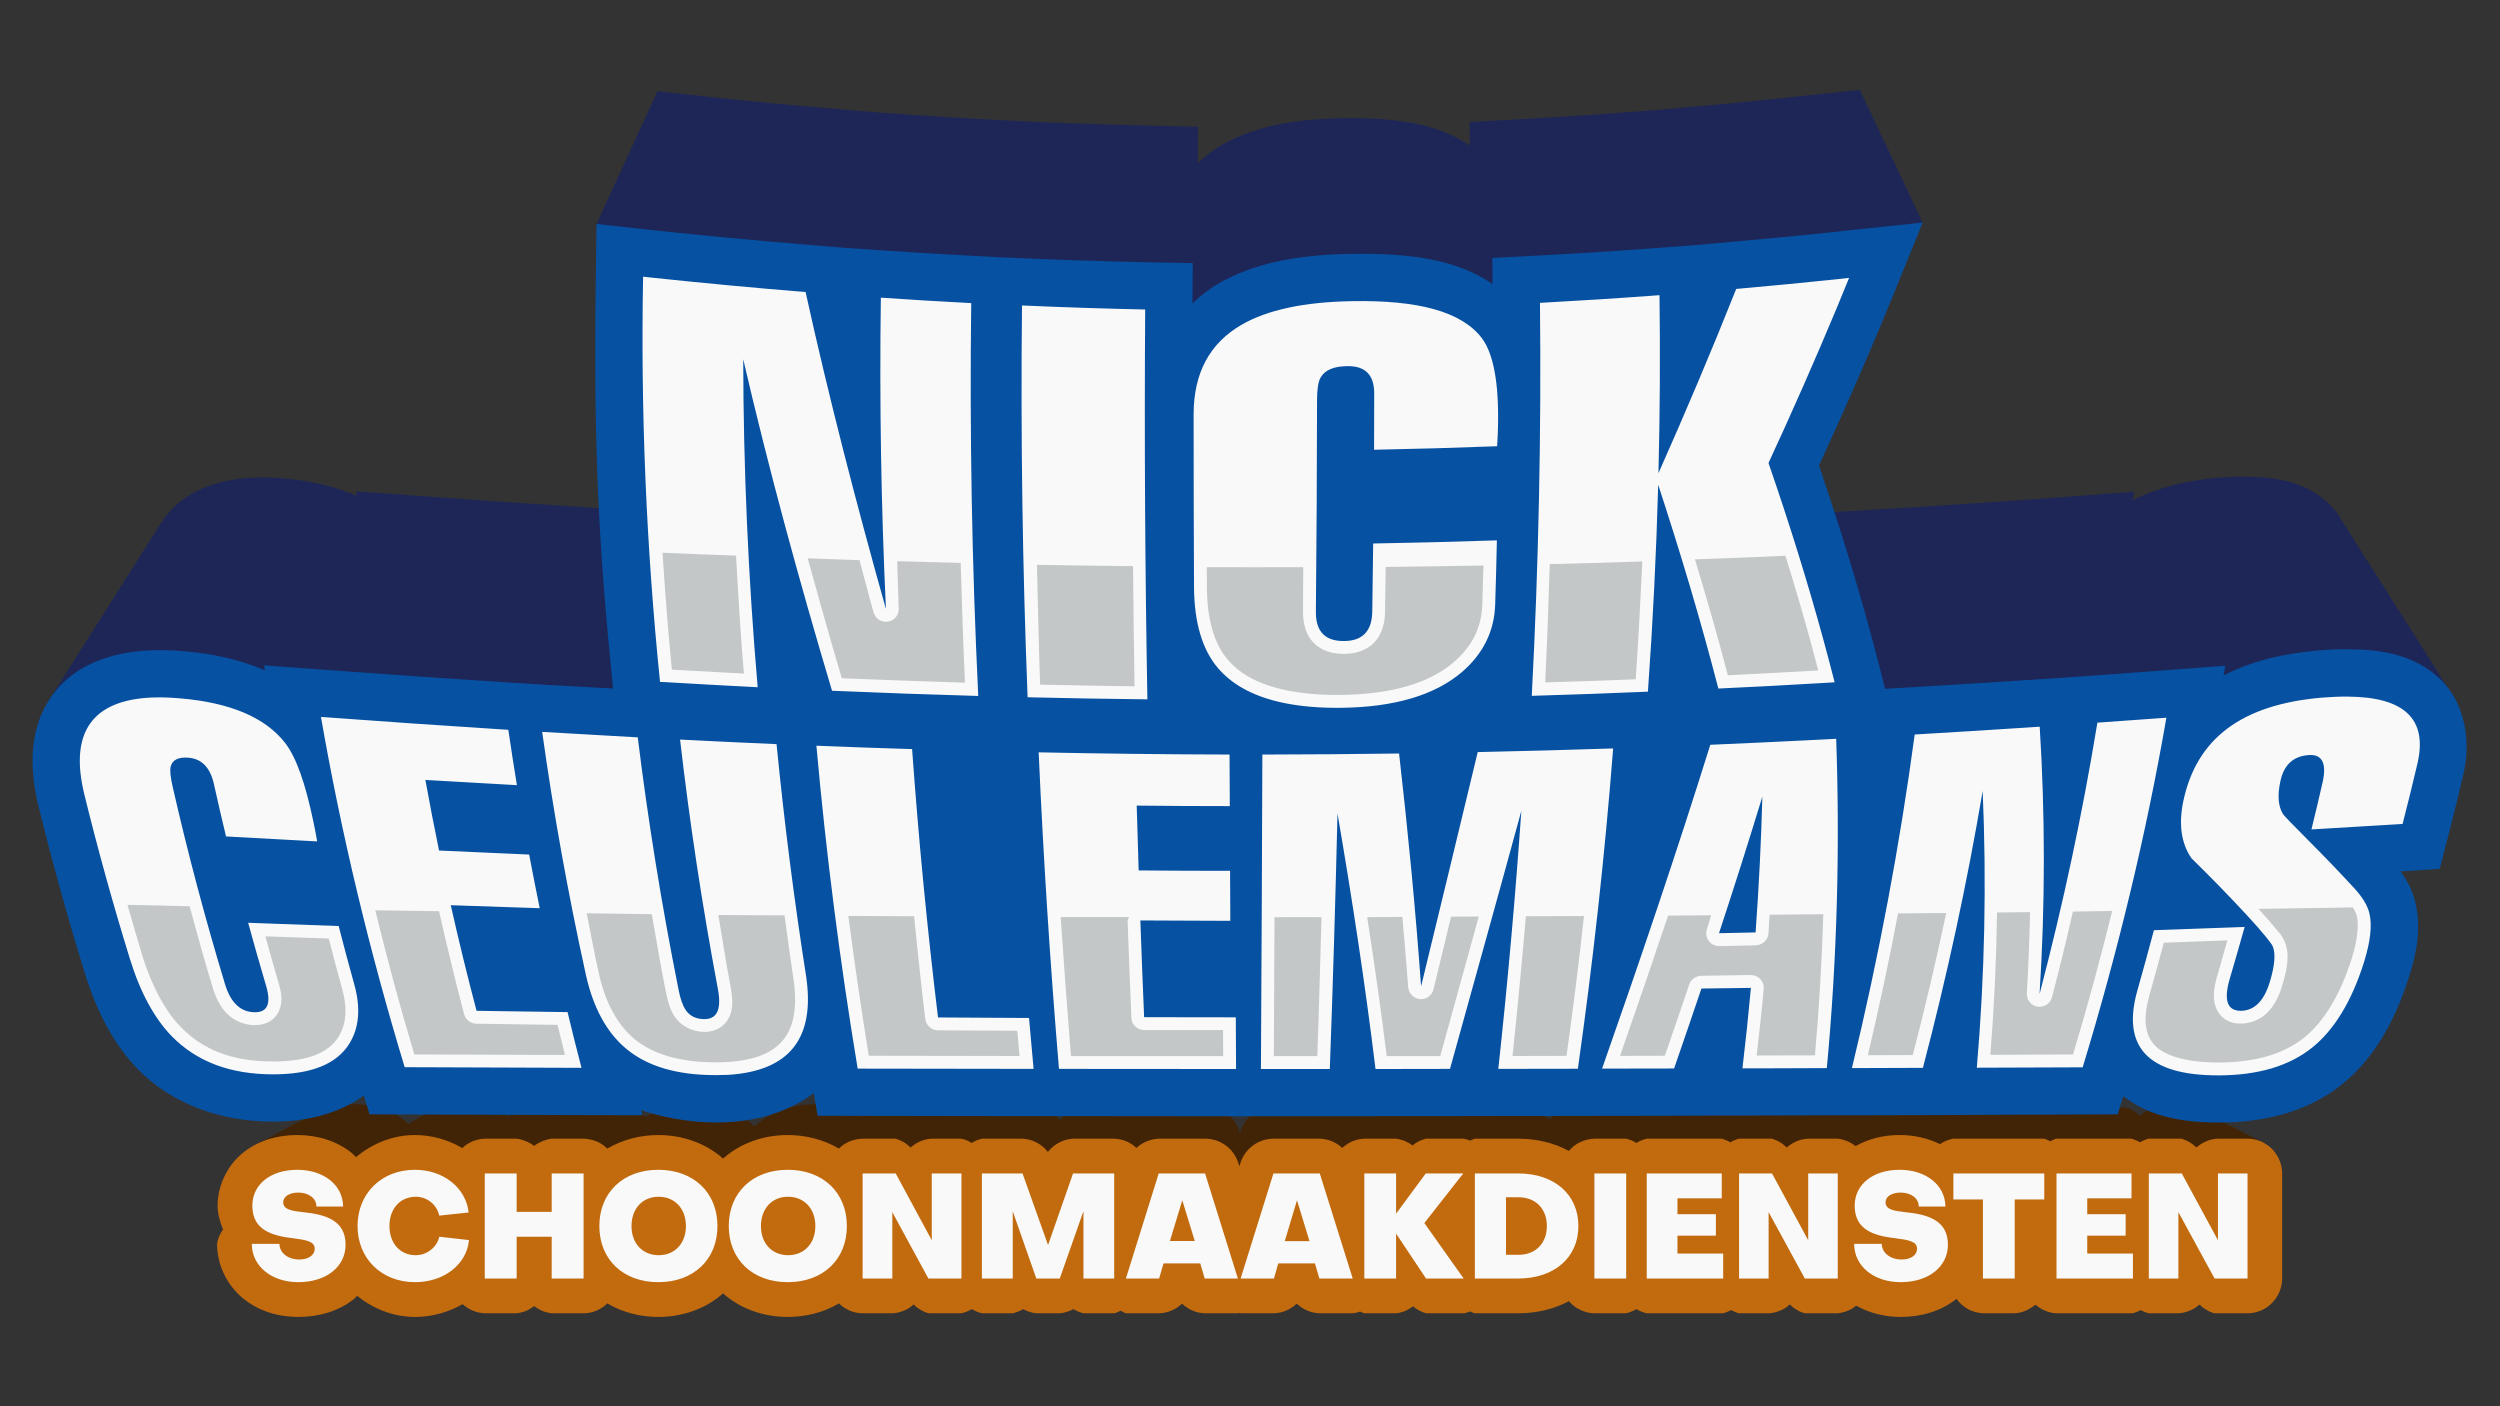
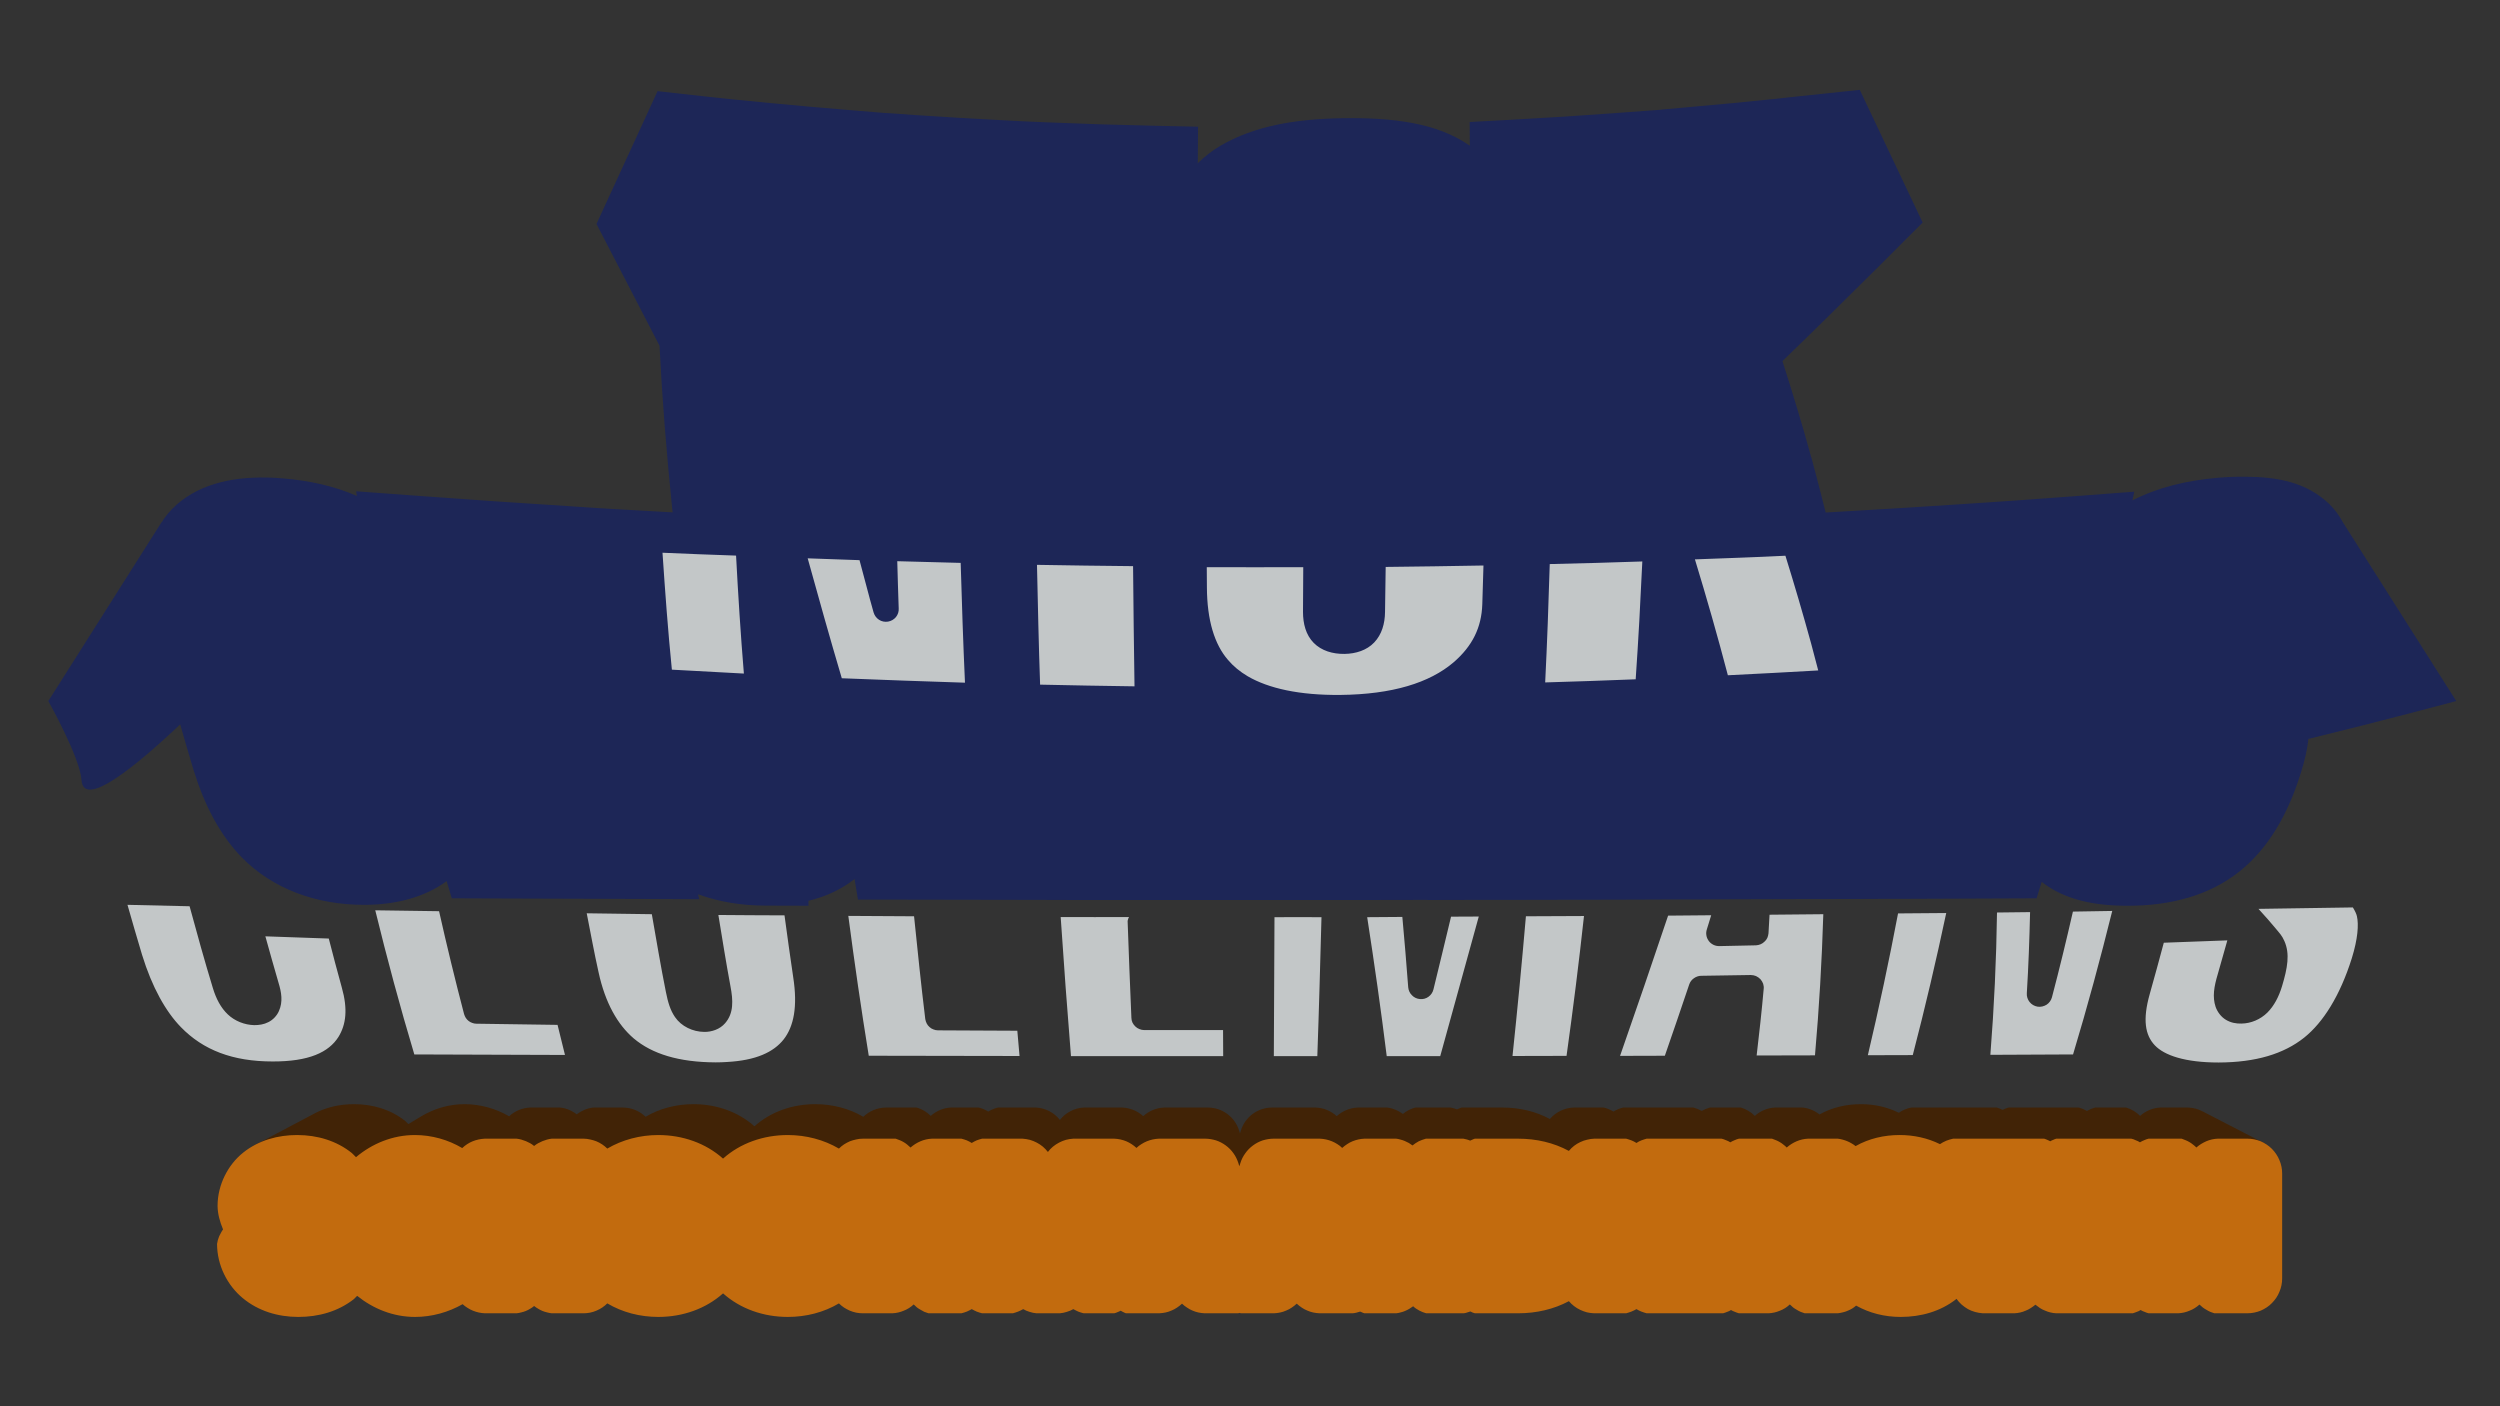
<svg xmlns="http://www.w3.org/2000/svg" version="1.2" viewBox="0 0 1920 1080" width="1920" height="1080">
  <rect x="0" y="0" width="1920" height="1080" fill="#333333" stroke="none" />
  <title>Nieuw project</title>
  <style>
		.s0 { fill: #412306 } 
		.s1 { fill: #c26b0e } 
		.s2 { fill: #f9f9f9 } 
		.s3 { fill: #1d2657 } 
		.s4 { fill: #0651a2 } 
		.s5 { fill: #c3c7c8 } 
	</style>
  <g id="layer1">
    <g id="g413">
      <g id="g411">
        <path id="path1383" class="s0" d="m271.8 848c-11.2 0-22.1 2.5-31.7 7.9l-47 24.9c0 0 9.9 5.5 23 5.8-1.1 4-1.8 8.2-1.8 12.4 0 5.9 1.6 11.7 3.9 17.2-2.2 3.1-3.7 6.6-4.3 10.4 0 15.4 7.4 30 18.6 39.2 11.1 9.2 25.3 13.6 40.1 13.6 14.6 0 28.8-4 40.1-13 0.9-0.6 1.6-1.6 2.4-2.3 11.6 9.4 26 15.3 41.7 15.3 12.3 0 24.2-3.4 34.5-9.3 4.3 4 10 6.4 16 6.6h23c4.6-0.5 9-2.3 12.6-5.2 3.7 2.9 8.1 4.7 12.7 5.2h23c6.4-0.1 12.6-2.6 17.2-7.1 10.9 6.4 23.6 9.8 36.8 9.8 17.5 0 34.3-5.9 46.8-17.1 12.5 11.2 29.2 17.1 46.7 17.1 13.2 0 26-3.4 36.9-9.8 4.7 4.5 10.8 7 17.3 7.1h21.4c5.7-0.3 11.1-2.5 15.3-6.3 3 2.9 6.7 5.1 10.7 6.3h23.9c2.6-0.6 5.1-1.6 7.4-3 2.3 1.4 4.8 2.4 7.4 3h22.3c2.6-0.6 5.1-1.6 7.4-3 3 1.6 6.3 2.7 9.6 3h17c3.4-0.3 6.7-1.4 9.6-3 2.3 1.4 4.8 2.4 7.5 3h22.2q2.4-0.7 4.6-1.9 1.8 1.1 3.8 1.9h24c6.2-0.2 12-2.7 16.5-6.9 4.4 4.2 10.2 6.7 16.4 6.9h24q0.7-0.1 1.3-0.3 0.4 0.2 0.7 0.3h24c6.2-0.2 12-2.7 16.4-6.9 4.5 4.2 10.3 6.7 16.5 6.9h24q2.8-0.3 5.3-1.2 1.5 0.7 3.1 1.2h23c4.4-0.5 8.6-2.3 12.2-5 2.7 2.3 5.9 4 9.4 5h27.1q2.5-0.4 4.8-1.3 1.6 0.8 3.3 1.3h31.4c13 0 25.6-2.9 36.5-8.8 4.6 5.4 11.3 8.6 18.4 8.8h23c2.6-0.6 5.1-1.6 7.4-3 2.3 1.4 4.8 2.4 7.4 3h55.2q3-0.8 5.7-2.3 2.7 1.5 5.8 2.3h21.4c5.7-0.3 11.1-2.5 15.3-6.3 3 2.9 6.7 5.1 10.7 6.3h23.9c4.9-0.5 9.5-2.4 13.3-5.5 9.6 5.5 20.7 8.2 32.1 8.2 14.7 0 28.8-4 40.2-13q0.1 0 0.2-0.1c4.4 6.2 11.4 10 19 10.4h22.9c5.6-0.3 10.9-2.5 15.1-6.2 4.2 3.7 9.5 5.9 15.1 6.2h55.2q3-0.8 5.7-2.3 2.7 1.5 5.7 2.3h21.4c5.7-0.3 11.2-2.5 15.4-6.3 3 2.9 6.7 5.1 10.7 6.3h23.9c13.8 0 25.1-11.2 25.1-25.1v-60c4.4 0 8.3 0 10.8 0.1 10.8 0.7 24.2-12.9 24.2-12.9l-48.6-25.1c-0.1 0-0.2-0.1-0.2-0.1-3.5-1.9-7.4-2.9-11.3-3h-21.4c-5.7 0.3-11.2 2.6-15.4 6.4-3-3-6.7-5.2-10.7-6.4h-23.9q-3.3 0.9-6.2 2.6-3-1.7-6.3-2.6h-54.1q-2.3 0.7-4.4 1.8-2.1-1.1-4.4-1.8h-65.7c-3.4 0.6-6.7 2-9.6 4-8.9-4.4-18.8-6.6-29.1-6.6-11.2 0-22.2 2.5-31.8 7.9-3.7-2.9-8.2-4.8-12.9-5.3h-21.4c-5.7 0.3-11.2 2.6-15.4 6.4-3-3-6.7-5.2-10.7-6.4h-23.8q-3.3 0.9-6.3 2.6-3-1.7-6.3-2.6h-54.1c-2.6 0.6-5.1 1.7-7.4 3.1-2.3-1.4-4.8-2.5-7.4-3.1h-23c-7.1 0.2-13.8 3.4-18.4 8.8-10.9-5.9-23.5-8.8-36.5-8.8h-31.4q-1.7 0.6-3.4 1.4-2.4-0.9-4.9-1.4h-27.1c-3.5 0.9-6.8 2.6-9.6 4.9-3.5-2.6-7.5-4.3-11.8-4.9h-23c-5.9 0.3-11.6 2.6-16 6.6-4.4-4-10.1-6.4-16.1-6.6h-33.5c-11 0-20.7 7.1-24 17.6l-0.7 2.3-0.7-2.3c-3.3-10.5-13-17.6-24-17.6h-33.5c-6 0.2-11.7 2.6-16.1 6.6-4.4-4-10-6.3-16-6.6h-29.8c-7.1 0.4-13.8 3.9-18.2 9.5-4.4-5.6-11.1-9.1-18.2-9.5h-29.4c-2.6 0.6-5.1 1.7-7.4 3.1-2.3-1.4-4.8-2.5-7.4-3.1h-21.4c-5.7 0.3-11.1 2.6-15.4 6.4-3-3-6.6-5.2-10.7-6.4h-23.8c-6.5 0.1-12.6 2.6-17.3 7.1-10.9-6.4-23.7-9.7-36.9-9.7-17.5 0-34.2 5.8-46.7 17-12.5-11.2-29.3-17-46.8-17-13.2 0-26 3.3-36.8 9.7-4.6-4.5-10.8-7-17.2-7.1h-23c-4.6 0.5-9 2.4-12.7 5.2-3.6-2.8-8-4.7-12.6-5.2h-23c-6.1 0.2-11.9 2.6-16.3 6.7-10.2-5.9-22.1-9.3-34.3-9.3-12.1 0-23.4 3.5-33.3 9.4q0 0 0 0l-9.8 5.9c-0.8-0.8-1.5-1.6-2.3-2.3-11.1-8.9-25-13-39.5-13z" />
        <path id="path1384" class="s1" d="m228.3 871.7c-14.9 0-29.6 4-41.4 13.4-11.8 9.3-19.8 24.9-19.8 40.9 0 6.2 1.8 12.4 4.2 18.2q-0.9 1.2-1.6 2.6-0.8 1.3-1.4 2.7-0.5 1.4-1 2.9-0.4 1.4-0.6 2.9c0 16.4 7.9 31.9 19.8 41.7 11.8 9.8 26.9 14.4 42.6 14.4 15.6 0 30.6-4.2 42.7-13.7 0.9-0.8 1.6-1.7 2.5-2.5 12.3 9.9 27.7 16.2 44.4 16.2 13 0 25.7-3.6 36.6-9.8q1.7 1.6 3.7 2.8 2 1.3 4.2 2.2 2.2 0.9 4.5 1.4 2.3 0.5 4.6 0.6h24.5q1.8-0.2 3.6-0.7 1.8-0.4 3.5-1.1 1.7-0.7 3.3-1.7 1.6-0.9 3-2.1 1.5 1.2 3.1 2.1 1.6 1 3.3 1.7 1.7 0.7 3.5 1.1 1.8 0.5 3.6 0.7h24.5q2.5 0 5-0.5 2.5-0.5 4.8-1.5 2.4-1 4.5-2.4 2.1-1.4 3.9-3.2c11.6 6.9 25.2 10.4 39.2 10.4 18.6 0 36.4-6.2 49.7-18.1 13.3 11.9 31.1 18.1 49.7 18.1 14.1 0 27.7-3.5 39.3-10.4q1.8 1.8 3.9 3.2 2.2 1.4 4.5 2.4 2.4 1 4.8 1.5 2.5 0.5 5.1 0.5h22.7q2.3-0.1 4.5-0.6 2.2-0.5 4.3-1.4 2.1-0.8 4-2 1.9-1.2 3.6-2.8 1.2 1.2 2.5 2.3 1.3 1 2.8 1.8 1.4 0.9 2.9 1.6 1.6 0.6 3.2 1.1h25.3q1.1-0.2 2.1-0.6 1-0.3 2-0.7 1-0.4 1.9-0.9 1-0.5 1.9-1 0.9 0.5 1.9 1 0.9 0.5 1.9 0.9 1 0.4 2 0.7 1.1 0.4 2.1 0.6h23.7q1-0.2 2-0.6 1-0.3 2-0.7 1-0.4 2-0.9 0.9-0.5 1.9-1 1.1 0.6 2.4 1.2 1.2 0.5 2.5 0.9 1.3 0.4 2.6 0.7 1.4 0.3 2.7 0.4h18q1.4-0.1 2.7-0.4 1.3-0.3 2.6-0.7 1.3-0.4 2.6-0.9 1.2-0.6 2.4-1.2 0.9 0.5 1.9 1 0.9 0.5 1.9 0.9 1 0.4 2 0.7 1 0.4 2.1 0.6h23.6q0.7-0.2 1.3-0.4 0.6-0.2 1.2-0.5 0.6-0.2 1.2-0.5 0.6-0.3 1.2-0.6 0.5 0.3 1 0.6 0.5 0.2 1 0.5 0.5 0.2 1 0.5 0.5 0.2 1 0.4h25.6q2.4-0.1 4.8-0.6 2.4-0.5 4.6-1.5 2.3-0.9 4.3-2.3 2-1.3 3.8-3 1.7 1.7 3.8 3 2 1.4 4.2 2.3 2.3 1 4.6 1.5 2.4 0.5 4.8 0.6h25.6q0.2 0 0.4-0.1 0.1 0 0.3 0 0.2-0.1 0.4-0.1 0.1-0.1 0.3-0.1 0.1 0 0.2 0.1 0 0 0.1 0.1 0.1 0 0.2 0 0.1 0.1 0.2 0.1h25.5q2.5-0.1 4.8-0.6 2.4-0.5 4.6-1.5 2.3-0.9 4.3-2.3 2-1.3 3.8-3 1.8 1.7 3.8 3 2 1.4 4.3 2.3 2.2 1 4.6 1.5 2.3 0.5 4.8 0.6h25.5q0.8-0.1 1.5-0.2 0.7-0.1 1.4-0.3 0.7-0.2 1.4-0.4 0.7-0.2 1.4-0.4 0.4 0.2 0.8 0.3 0.4 0.2 0.8 0.4 0.4 0.2 0.8 0.3 0.4 0.2 0.8 0.3h24.5q1.8-0.2 3.5-0.7 1.7-0.4 3.3-1.1 1.7-0.7 3.2-1.6 1.5-0.9 3-2 1 1 2.2 1.8 1.2 0.8 2.5 1.5 1.2 0.6 2.6 1.2 1.3 0.5 2.7 0.9h28.8q0.7-0.1 1.3-0.2 0.7-0.2 1.3-0.4 0.7-0.2 1.3-0.4 0.6-0.2 1.2-0.4 0.5 0.2 0.9 0.4 0.4 0.2 0.8 0.4 0.5 0.1 0.9 0.3 0.4 0.2 0.9 0.3h33.3c13.9 0 27.3-3.1 38.9-9.3q1.8 2.1 4 3.8 2.2 1.7 4.8 2.9 2.5 1.2 5.2 1.9 2.7 0.6 5.5 0.7h24.5q1-0.2 2-0.6 1-0.3 2-0.7 1-0.4 2-0.9 0.9-0.5 1.9-1 0.9 0.5 1.8 1 1 0.5 2 0.9 1 0.4 2 0.7 1 0.4 2 0.6h58.7q0.8-0.2 1.6-0.5 0.8-0.2 1.6-0.6 0.7-0.3 1.5-0.6 0.7-0.4 1.4-0.8 0.7 0.4 1.5 0.8 0.7 0.3 1.5 0.6 0.8 0.4 1.5 0.6 0.8 0.3 1.6 0.5h22.8q2.2-0.1 4.4-0.6 2.2-0.5 4.3-1.4 2.1-0.8 4-2 1.9-1.2 3.6-2.8 1.2 1.2 2.5 2.3 1.3 1 2.8 1.8 1.4 0.9 3 1.6 1.5 0.6 3.1 1.1h25.4q1.9-0.2 3.8-0.7 1.9-0.4 3.7-1.2 1.8-0.7 3.5-1.7 1.6-1 3.1-2.3c10.3 5.8 22 8.7 34.2 8.7 15.5 0 30.6-4.2 42.7-13.7q0.1-0.1 0.2-0.2 1.7 2.4 3.9 4.4 2.3 2 4.9 3.5 2.6 1.4 5.5 2.2 2.9 0.8 5.9 1h24.3q2.2-0.1 4.4-0.6 2.2-0.5 4.2-1.4 2.1-0.8 3.9-2 1.9-1.2 3.6-2.6 1.7 1.4 3.5 2.6 1.9 1.2 4 2 2 0.9 4.2 1.4 2.1 0.5 4.3 0.6h58.8q0.7-0.2 1.5-0.5 0.8-0.2 1.6-0.6 0.7-0.3 1.5-0.6 0.7-0.4 1.4-0.8 0.8 0.4 1.5 0.8 0.7 0.3 1.5 0.6 0.8 0.4 1.5 0.6 0.8 0.3 1.6 0.5h22.8q2.2-0.1 4.4-0.6 2.2-0.5 4.3-1.4 2.1-0.8 4-2 1.9-1.2 3.6-2.7 1.2 1.1 2.5 2.2 1.3 1 2.8 1.8 1.4 0.9 3 1.6 1.5 0.6 3.1 1.1h25.4c3.5 0 6.9-0.7 10.2-2 3.2-1.4 6.2-3.3 8.6-5.8 2.5-2.5 4.5-5.4 5.8-8.7 1.4-3.2 2.1-6.7 2.1-10.2v-80.7c0-3.5-0.7-7-2.1-10.2-1.3-3.2-3.3-6.2-5.8-8.7-2.4-2.4-5.4-4.4-8.6-5.8-3.3-1.3-6.7-2-10.2-2h-22.8q-2.3 0.1-4.5 0.6-2.2 0.5-4.3 1.4-2 0.9-4 2.1-1.9 1.2-3.6 2.7-1.1-1.2-2.5-2.2-1.3-1.1-2.7-1.9-1.5-0.9-3-1.5-1.5-0.7-3.1-1.2h-25.4q-0.9 0.2-1.7 0.5-0.9 0.3-1.7 0.7-0.8 0.3-1.6 0.7-0.8 0.4-1.6 0.9-0.8-0.5-1.6-0.9-0.8-0.4-1.7-0.7-0.8-0.4-1.6-0.7-0.9-0.3-1.8-0.5h-57.6q-0.6 0.2-1.2 0.4-0.6 0.2-1.1 0.5-0.6 0.2-1.2 0.5-0.6 0.3-1.1 0.6-0.6-0.3-1.2-0.6-0.5-0.3-1.1-0.5-0.6-0.3-1.2-0.5-0.6-0.2-1.2-0.4h-69.9q-1.3 0.3-2.7 0.7-1.3 0.4-2.6 0.9-1.3 0.5-2.5 1.2-1.2 0.6-2.3 1.4c-9.5-4.7-20.1-7-31-7-11.9 0-23.6 2.7-33.8 8.5q-1.5-1.2-3.1-2.1-1.7-1-3.4-1.7-1.7-0.7-3.6-1.2-1.8-0.5-3.6-0.7h-22.8q-2.3 0.1-4.5 0.6-2.2 0.5-4.3 1.4-2.1 0.9-4 2.1-1.9 1.2-3.6 2.7-1.1-1.2-2.5-2.2-1.3-1.1-2.7-1.9-1.5-0.9-3-1.5-1.5-0.7-3.1-1.2h-25.4q-0.9 0.2-1.7 0.5-0.9 0.3-1.7 0.7-0.8 0.3-1.6 0.7-0.9 0.4-1.6 0.9-0.8-0.5-1.6-0.9-0.8-0.4-1.7-0.7-0.8-0.4-1.7-0.7-0.8-0.3-1.7-0.5h-57.6q-1 0.3-2 0.6-1 0.3-2 0.7-1 0.4-2 0.9-0.9 0.5-1.8 1.1-1-0.6-1.9-1.1-1-0.5-2-0.9-1-0.4-2-0.7-1-0.3-2-0.6h-24.5q-2.8 0.1-5.5 0.8-2.7 0.6-5.2 1.8-2.6 1.2-4.8 2.9-2.2 1.7-4 3.9c-11.6-6.3-25-9.4-38.9-9.4h-33.3q-0.5 0.2-0.9 0.3-0.5 0.2-0.9 0.4-0.5 0.2-0.9 0.4-0.5 0.2-0.9 0.4-0.6-0.3-1.3-0.5-0.6-0.2-1.3-0.4-0.6-0.2-1.3-0.3-0.6-0.2-1.3-0.3h-28.8q-1.4 0.4-2.8 0.9-1.4 0.5-2.7 1.1-1.2 0.7-2.5 1.5-1.2 0.8-2.3 1.7-1.4-1-2.8-1.9-1.5-0.8-3.1-1.5-1.6-0.7-3.3-1.1-1.6-0.5-3.3-0.7h-24.5q-2.3 0.1-4.6 0.6-2.3 0.5-4.5 1.4-2.2 0.9-4.1 2.2-2 1.3-3.8 2.9-1.7-1.7-3.7-2.9-2-1.3-4.2-2.2-2.2-0.9-4.5-1.4-2.3-0.5-4.7-0.6h-35.6c-2.8 0-5.6 0.5-8.3 1.3-2.7 0.9-5.2 2.2-7.5 3.9-2.3 1.7-4.3 3.7-5.9 6-1.7 2.3-3 4.9-3.8 7.6l-0.8 2.4-0.7-2.4c-0.9-2.7-2.1-5.3-3.8-7.6-1.6-2.3-3.6-4.3-5.9-6-2.3-1.7-4.8-3-7.5-3.9-2.7-0.8-5.5-1.3-8.3-1.3h-35.6q-2.4 0.1-4.7 0.6-2.3 0.5-4.5 1.4-2.2 0.9-4.2 2.2-2 1.2-3.8 2.9-1.7-1.6-3.7-2.9-2-1.3-4.1-2.2-2.2-0.9-4.5-1.4-2.3-0.5-4.7-0.6h-31.6q-2.9 0.2-5.6 0.9-2.7 0.8-5.2 2.1-2.5 1.3-4.7 3.1-2.2 1.8-3.9 4.1-1.8-2.3-3.9-4.1-2.2-1.8-4.7-3.1-2.5-1.3-5.2-2.1-2.8-0.7-5.6-0.9h-31.2q-1 0.3-2.1 0.6-1 0.3-2 0.7-1 0.4-1.9 0.9-1 0.5-1.9 1.1-0.9-0.6-1.9-1.1-0.9-0.5-1.9-0.9-1-0.4-2-0.7-1-0.3-2.1-0.6h-22.7q-2.3 0.1-4.5 0.6-2.2 0.5-4.3 1.4-2.1 0.9-4 2.1-1.9 1.2-3.6 2.7-1.2-1.2-2.5-2.2-1.3-1.1-2.7-1.9-1.5-0.9-3-1.5-1.6-0.7-3.2-1.2h-25.3q-2.6 0-5.1 0.6-2.4 0.5-4.8 1.4-2.3 1-4.5 2.4-2.1 1.4-3.9 3.2c-11.6-6.8-25.2-10.4-39.3-10.4-18.6 0-36.4 6.2-49.7 18.1-13.3-11.9-31.1-18.1-49.7-18.1-14 0-27.6 3.6-39.2 10.4q-1.8-1.8-3.9-3.2-2.1-1.4-4.5-2.4-2.3-0.9-4.8-1.4-2.5-0.6-5-0.6h-24.5q-1.8 0.2-3.6 0.7-1.8 0.5-3.5 1.2-1.7 0.7-3.3 1.6-1.6 0.9-3.1 2.1-1.4-1.2-3-2.1-1.6-0.9-3.3-1.6-1.7-0.7-3.5-1.2-1.8-0.5-3.6-0.7h-24.5q-2.4 0.1-4.7 0.6-2.4 0.5-4.6 1.4-2.2 0.9-4.2 2.2-2 1.3-3.8 3c-10.8-6.4-23.4-10-36.4-10-17.1 0-32.8 6.6-45.2 17-1.1-1-2-2.2-3.2-3.2-11.7-9.4-26.5-13.8-41.9-13.8z" />
-         <path id="path1385" class="s2" d="m228.3 898.4c-20.2 0-34.5 11-34.5 27.6 0 19.1 15.6 23.2 32.3 25.1 8.5 1.2 15.6 2.1 15.6 7.9 0 4.9-4.7 8.3-11.8 8.3-8.8 0-15.2-5.1-15.3-12h-21.2c0 17 15 29.4 35.7 29.4 21.3 0 36.3-11.7 36.3-28.8 0-19.1-16.1-23.2-32.2-24.9-8.9-1-15.7-1.9-15.7-7.7 0-4.3 4.7-7.4 11.6-7.4 8 0 14 4.5 13.9 10.7h20.5c-0.1-16.4-14.8-28.2-35.2-28.2zm90.3 0c-25.5 0-44 18.1-44 43.2 0 25 18.5 43.1 44.1 43.1 22.3 0 39.7-13.6 41.5-32.3l-22.8-2.6c-1.9 8.2-9.5 14.2-18.2 14.2-11.8 0-20.1-9.1-20.1-22.4 0-13.3 8.2-22.5 20.3-22.5 8.6 0 16.2 6.1 17.9 14.5l22.6-2.4c-2-19-19.4-32.8-41.3-32.8zm187 0c-27 0-45.3 17.5-45.3 43.2 0 25.7 18.3 43.1 45.3 43.1 27.1 0 45.4-17.4 45.4-43.1 0-25.7-18.3-43.2-45.4-43.2zm99.4 0c-27 0-45.3 17.5-45.3 43.2 0 25.7 18.3 43.1 45.3 43.1 27.1 0 45.4-17.4 45.4-43.1 0-25.7-18.3-43.2-45.4-43.2zm853.9 0c-20.2 0-34.5 11-34.5 27.6 0 19.1 15.6 23.2 32.2 25.1 8.6 1.2 15.7 2.1 15.7 7.9 0 4.9-4.7 8.3-11.8 8.3-8.8 0-15.2-5.1-15.3-12h-21.2c0 17 15 29.4 35.7 29.4 21.3 0 36.3-11.7 36.3-28.8 0-19.1-16.1-23.2-32.3-24.9-8.9-1-15.6-1.9-15.6-7.7 0-4.3 4.7-7.4 11.6-7.4 8 0 14 4.5 13.9 10.7h20.5c-0.2-16.4-14.8-28.2-35.2-28.2zm-1086.6 2.8v80.7h24.5v-32.1h26.9v32.1h24.5v-80.7h-24.5v29.5h-26.9v-29.5zm290.2 0v80.7h22.8v-51l27.7 51h25.4v-80.7h-22.8v51.3l-27.7-51.3zm91.6 0v80.7h23.7v-51.6l18.1 51.6h18l18.2-51.7v51.7h23.6v-80.7h-31.6l-19.2 55-19.6-55zm135.8 0l-25.2 80.7h25.5l3.4-11.6h28.2l3.4 11.6h25.5l-25.2-80.7zm88.1 0l-25.2 80.7h25.6l3.3-11.6h28.2l3.4 11.6h25.6l-25.3-80.7zm69.8 0v80.7h24.4v-34.5l23 34.5h28.9l-30.2-42.6 29.9-38.1h-28.8l-22.8 30.9v-30.9zm84.9 0v80.7h33.3c27.7 0 46.2-16.1 46.2-40.3 0-24.3-18.5-40.4-46.2-40.4zm91.8 0v80.7h24.4v-80.7zm40.2 0v80.7h58.7v-19.2h-35.1v-13.7h29.5v-16.5h-29.5v-12.2h34v-19.1zm70.9 0v80.7h22.7v-51l27.8 51h25.3v-80.7h-22.7v51.3l-27.8-51.3zm164.6 0v20h22.7v60.7h24.4v-60.7h22.7v-20zm79.2 0v80.7h58.7v-19.2h-35.1v-13.7h29.5v-16.5h-29.5v-12.2h34v-19.1zm70.9 0v80.7h22.7v-51l27.8 51h25.3v-80.7h-22.7v51.3l-27.8-51.3zm-1144.5 17.9c12.5 0 21 9.2 21 22.5 0 13.3-8.5 22.4-21 22.4-12.4-0.1-20.8-9.1-20.8-22.4 0-13.3 8.4-22.5 20.8-22.5zm99.4 0c12.5 0 21 9.2 21 22.5 0 13.3-8.5 22.4-21 22.4-12.4-0.1-20.8-9.1-20.8-22.4 0-13.3 8.4-22.5 20.8-22.5zm551.4 0.4h9.7c12.9 0 21.7 8.7 21.7 22.1 0 13.4-8.8 22.1-21.7 22.1h-9.7zm-248.6 2.3l9.6 31.3h-19.1zm88.1 0l9.6 31.4h-19z" />
      </g>
      <g id="g412">
        <path id="path1379" class="s3" d="m1428.3 69l-54.7 5.8q-4.4 0.5-8.9 1-34.5 3.6-69.1 6.6l-20.2 1.8-0.1 0.1-32.7 2.4q-41.2 3.1-82.5 5.3l-31.4 1.7 0.1 18.2c-25.1-17.6-59.3-21.8-99-21.1-36.1 0.7-66.8 6.2-92.3 21-6.5 3.8-12.3 8.4-17.6 13.5l0.2-28-32.5-0.7q-42.5-0.9-85-2.7l-18.1-0.8-16.9-0.9q-31.2-1.6-62.4-3.7l-27.7-1.9-24.3-2c-37.4-3-89.4-8-112.2-10.6l-36-4-46.9 102 48.4 93.5c0 0 0-0.1 0-0.1 2.1 42 5.3 81.5 9.9 126.8l0.2 1.3c-15.8-0.9-31.7-1.8-47.5-2.7l-11.5-0.7-11.9-0.8q-65.3-4.1-130.1-8.9l-42.1-3.1 0.6 3.6c-16.8-7.4-36-11.8-56.8-13.5-8-0.7-15.8-0.9-23.3-0.5-26.3 1.1-52.8 9.8-68.4 31.9-0.5 0.7-0.9 1.4-1.3 2.2 0 0-0.2 0-0.2 0l-87 137.4c0 0 24.3 43.2 25.5 60.7 1.2 17.6 26.7 3.5 75.6-42.6q0.1 0 0.2-0.1c3.4 11.6 6.6 23.2 10.2 34.8 8.4 27.2 20.2 49.9 37 67.2q0 0 0 0 0 0 0 0c23.9 24.5 57.8 36.5 93.7 36.5 23.5 0.1 46.4-5.4 63.7-18.2l4 13.2 24.3 0.1q61.5 0.2 123.1 0.4l42.6 0.2-0.9-3.8c15.9 5.8 33.3 8.7 51.8 8.7h0.1l32.9 0.1v-3.8c13.1-3.1 25.1-8.6 35.4-16.7l2.6 15.8h27.8q55 0.2 110 0.2l30.3 0.1q4.9 0 9.8 0 4.4 0 8.7 0 44.5 0 89 0h15.8 33.1 63.9q24.4 0 48.8-0.1v0.1l36.8-0.1c8.6 0 17.2 0 25.7 0l46.6-0.1q5.8 0 11.6 0 19.3-0.1 38.5-0.1l23.4-0.1h24.1c4.2 0 8.2-0.1 12-0.1h0.1q15.6 0 31.3-0.1l33-0.1c4.1 0 8.2 0 12.4 0q18.5-0.1 37-0.1h1.5l23.8-0.1h12.2q36.9-0.2 73.7-0.3l24.3-0.1 3.9-12.6c18.2 14.1 41.2 18.4 66.5 18.3 32.3 0 62.3-7.8 85.5-26.4 22.1-17.7 37.1-43.7 47-75.5 2.8-8.9 5-17.6 5.8-26.2 54.7-13.3 113.6-29.1 113.6-29.1l-86.9-137c-2.8-5.3-6.4-10.2-10.8-14.5-17.8-16.9-40.2-20.6-64.1-20.8-6.8-0.1-13.8 0.2-21.2 0.8-24.5 2.1-46.6 7.6-65.7 17.4l1.4-6.7-43.5 3.3q-24 1.8-47.9 3.5l-19 1.3-21.1 1.4q-43.3 2.9-86.8 5.4l-18.7 1.1-3.2-12.6q-3.8-15-7.8-29.8h-0.1c-6.7-24.8-14.3-49.4-22.1-73.9 45.2-43.6 107.7-106.4 107.7-106.4z" />
-         <path id="path1380" class="s4" d="m1476.6 170.9l-60.3 6.4q-4.9 0.6-9.8 1.1-38.1 4-76.3 7.3l-22.3 2v0.1l-36.1 2.7q-45.5 3.4-91 5.8l-34.7 1.8 0.2 20.1c-27.7-19.4-65.5-24-109.3-23.2-39.8 0.7-73.7 6.7-101.8 23.1-7.2 4.2-13.5 9.3-19.4 14.9l0.2-30.9-35.8-0.7q-46.9-1-93.8-3l-20-0.9-18.6-1q-34.4-1.8-68.8-4.1l-30.6-2.1-26.8-2.2c-41.3-3.3-98.6-8.9-123.7-11.7l-39.8-4.4-0.5 40c-2 134.7 2.5 210.6 13.1 315.4l0.2 1.4c-17.5-0.9-34.9-1.9-52.3-2.9l-12.8-0.8-13.1-0.8q-72-4.6-143.5-9.9l-46.4-3.4 0.7 3.9c-18.6-8.2-39.8-12.9-62.7-14.8-8.9-0.8-17.4-1-25.7-0.6-29 1.2-58.3 10.8-75.5 35.2-17.2 24.3-17.3 54.5-10.1 84.2q15.7 63.9 35.5 128.1c9.2 29.9 22.3 55 40.8 74.1q0 0 0 0 0 0 0 0c26.4 27 63.8 40.2 103.4 40.3 25.9 0.1 51.1-6 70.2-20.1l4.4 14.5 26.9 0.1q67.8 0.3 135.7 0.5l47.1 0.1-1.1-4.1c-1 0.2 76.7 28.6 132.6-12.9l2.9 17.4 30.7 0.1q60.7 0.1 121.3 0.2h33.4q5.4 0 10.8 0 4.8 0 9.7 0 49 0.1 98.1 0.1h17.4 36.5 70.5v-0.1h0.1q26.8 0 53.8 0l40.6-0.1c9.4 0 18.9 0 28.4 0h-0.1l51.4-0.1q6.4 0 12.9 0 21.1-0.1 42.4-0.1l25.7-0.1h0.1 26.6c4.6 0 9-0.1 13.2-0.1h0.1q17.2 0 34.5-0.1l36.4-0.1c4.6 0 9.1 0 13.7 0q20.4-0.1 40.8-0.1h1.7l26.2-0.1 13.5-0.1q40.7-0.1 81.3-0.3l26.8-0.1 4.3-13.9c20.1 15.6 45.5 20.3 73.3 20.2 35.7 0 68.8-8.6 94.4-29.1 24.3-19.5 40.9-48.2 51.9-83.3 6-19.2 9.3-37.1 4.7-56.6v-0.1c-2.2-9.3-6.4-16.8-11.3-23.8q1.9-0.1 3.7-0.2l26.3-1.7 6.6-25.5q6.1-23.6 11.6-47.2c5.8-24.3 1.8-54.4-17.8-73-19.5-18.6-44.3-22.8-70.6-23-7.5-0.1-15.3 0.3-23.5 1-27 2.3-51.4 8.3-72.4 19.2l1.5-7.5-48 3.6q-26.4 2-52.8 3.9l-21 1.5-23.2 1.5q-47.8 3.2-95.7 6l-20.7 1.2-3.5-13.9q-4.2-16.5-8.7-32.9c-11.5-42-24.5-83.5-38.5-124.7 16.2-35.4 32.1-70.9 47.1-106.9q4.9-11.7 9.7-23.5z" />
-         <path id="path1381" class="s2" d="m493.9 212.5q-2.9 155.1 13 311.2 2.2 0.1 4.3 0.2 35.3 2.1 70.7 3.9-10.9-126.2-11.1-251.9c19.8 85.5 43 170.2 68.2 254.6q56.1 2.4 112.3 4-7.3-151-5.4-301.7-34.7-1.8-69.4-4.2-1.7 119.4 3.9 239.1c-22.7-80.7-43.7-161.7-61.7-243.4q-60.2-4.9-120.3-11.3-2.3-0.2-4.5-0.5zm926.2 0.9q-4.9 0.6-9.8 1.1-38.4 4-76.9 7.4c-18.9 47.6-38.9 94.7-59.7 141.5q1.7-68.4 0.8-136.7-45.8 3.4-91.8 5.9 1.6 150.7-6.3 301.8 44.7-1.3 89.2-3.2 5.7-79.5 7.9-158.9c17 51.9 32.6 104 46.2 156.5q38.9-1.8 77.7-4.1 5.8-0.3 11.6-0.7-4.1-16.1-8.5-32.2c-12.5-45.8-26.7-91.1-42.3-136.2 18.2-39.3 35.7-79 52.4-119q4.8-11.6 9.5-23.2zm-382.4 17.9c-36.2 0.7-64.3 6.6-84.3 18.2-24.4 14.2-36.7 37-36.7 68.8q0 66.3 0.3 132.6c0.2 27.4 6.4 48.2 18.5 62.3q7.3 8.5 17.8 14.7c18.2 10.7 43.6 16 76.2 15.7 41.4-0.4 72.4-9.7 93.2-27.4 16.3-14 24.9-31.3 25.6-51.7q0.8-24.8 1.3-49.5-47.4 1.6-95 2.4-0.3 26.2-0.7 52.5c-0.3 14.8-7.5 22.3-21.5 22.4-14.7 0.2-21.9-7.3-21.8-22.3q0.8-81.4 0.9-162.7 0-12.6 2.7-17.3c3.2-5.7 10-8.7 20.4-8.8 13.9-0.3 20.8 6.7 20.8 20.9q0 21.7-0.1 43.3 47.3-0.9 94.5-2.7 0.6-9.7 0.7-16.8c0.6-32.6-3.7-54.7-12.5-66.3-15.6-20.4-49-29.3-100.3-28.3zm-252.8 3.3q-1.6 150.4 4.3 300.9 46 1.1 92 1.6-2.7-149.7-1.7-299.4-47.3-1-94.6-3.1zm1018.3 300.4q-9.3-0.1-20.1 0.8c-61.9 5.3-96.2 31.7-106.3 79.4-3.7 17.7-1.7 32.3 6.2 43.9q22.3 21.8 43.2 44.4c11.8 12.8 18.1 20.8 19.2 23.1 2.4 5.6 1.7 14.9-2.3 27.9-4.4 14.3-11.8 21.6-21.9 21.8-10.9 0.1-13.6-8.3-8.6-25.1q5.8-19.7 11.3-39.3-34.9 1.3-69.7 2.5-6.1 23.1-12.7 46.3c-12.2 43.2 7.9 65.3 62.5 65.2 30.1-0.1 54-7.1 71.7-21.3 16.7-13.3 30.4-35.4 39.9-65.8 4.9-15.7 6.3-28.2 4.1-37.4-1.4-5.8-5.1-12.1-11.3-18.9q-17.2-18.7-35.3-36.8c-12-12.1-18.7-18.8-20-20.9-3.5-6-4.1-14.3-1.7-25.1 2.7-12.3 9.8-18.9 21.6-19.8 10.5-0.8 14.1 6.3 10.7 21.2q-4.1 18-8.5 35.9 35-2.1 70-4.2 6-23.3 11.4-46.4c8-34.3-10.2-51.1-53.4-51.4zm-1686.6 0.7c-45.4 2-63.6 26.4-51.8 74.5q15.4 62.8 34.9 126c8 26.1 19 46 32.1 59.5 19.2 19.7 45 29.3 77.5 29.4 29.7 0.1 49.2-7.9 58.9-23.4 7.7-12.3 9-27.6 3.8-46q-6.2-22.3-11.9-44.5-34.8-1.2-69.5-2.5 6.6 24.2 13.8 48.5c4 13.6 1.1 20.4-9 20.2-10.6-0.2-18.2-7.3-22.5-21.3q-23-76-40.2-151.5-2.7-11.7-1.6-15.9 1.9-7.6 13.5-6.8c10.4 0.8 17 7.7 19.8 20.7q4.4 19.9 9.2 39.8 35 1.9 70 3.8-1.5-8.6-2.9-15.1c-6.1-29.2-13-49.2-21.7-60.5-15.2-19.6-42.3-31.1-81.2-34.3q-11.4-1-21.2-0.6zm129.9 14.9q23.3 133.8 64.3 269 67.9 0.3 135.8 0.5-5.6-21.4-10.7-42.8-35-0.4-69.9-1-10.7-40.6-19.8-81.1 34.1 1.2 68.3 2.3-4.2-20.6-8.1-41.2-34.7-1.5-69.2-3.1-5.6-27.1-10.5-54.2 35.1 2.1 70.3 4-3.5-21.3-6.6-42.5-72.2-4.6-143.9-9.9zm1417.3 0.6q-26.4 2-53 3.8-17 103.8-44.4 208.4c4.4-69.5 4.3-137.8 0.1-205.3q-47.9 3.2-96 6-17.2 127.7-48.2 256.2 27.3-0.1 54.5-0.2 28-106.7 45.9-212.7c3 69.9 1.7 140.6-4.5 212.6q40.7-0.2 81.3-0.3 41.1-135 64.3-268.5zm-1247.4 10.9q13 93.1 33.6 186.7c5.6 25.2 16 44 30.4 56.2 16.3 13.9 39.4 20.7 69.2 20.7q4.8 0 9.3-0.2c47.7-2.8 67.5-28.4 60.1-76.4q-13.9-88.9-22.6-177.6-37.1-1.6-74.1-3.5 11 95.5 29 191.3 2.8 14.7-1.9 20.1-2.9 3.3-8.5 3.3-9.7-0.1-14.3-7.1c-2.2-3.1-4.1-8.4-5.5-15.7q-19.4-97-31.3-193.6-36.8-2-73.4-4.2zm993.8 5.3q-8.7 0.5-17.5 0.9-39.6 2-79.2 3.7c-26.1 83.6-54.2 166.3-83.1 248.7q27.6 0 55.3-0.1 10.6-30.6 21-61.4 19-0.2 38-0.5-2.8 30.8-6.5 61.8c4.4 0 8.8 0 13.2 0q25.8-0.1 51.6-0.2c8-85.2 10.1-169.4 7.2-252.9zm-783.2 5.3q11.1 123.8 31.7 248 67.5 0.1 135.1 0.2-1.8-19.5-3.5-39.1-35-0.1-69.9-0.4-12.5-103.1-19.9-206.1-36.8-1.1-73.5-2.6zm611.9 2.1q-52 1.7-104 2.8c-14.4 60.3-29 119.9-43.5 179.9-4.3-59.7-10.1-119.3-16.9-178.8q-52.5 0.7-105 0.8-0.4 120.7-1.1 241.5h52.9q3.6-98.2 5.9-196.3c11.2 65.3 21.2 130.7 29.2 196.3q28.6 0 57.2-0.1c18.3-66.1 36.7-131.7 54.8-198.2q-6.9 99-17.7 198.2 30.6-0.1 61.1-0.1 17.5-123.1 27.1-246zm-441.2 3q5.4 121.5 15.6 243.1 68 0.1 136 0.1-0.1-19.9-0.2-39.7-35.2 0-70.4-0.1-1.6-37.1-2.9-74.3 34.6 0.2 69.1 0.3-0.1-19.2-0.2-38.4-35.1 0-70.2-0.3-0.8-24.9-1.5-49.8 35.7 0.4 71.5 0.4-0.1-19.8-0.2-39.6-73.4-0.2-146.6-1.7zm555.8 34q-1.4 52-5.2 104.3-14 0.3-28.1 0.6c11.5-34.9 22.6-69.8 33.3-104.9z" />
        <path id="path1382" class="s5" d="m508.8 424.5c2 29.9 4.2 59.9 7.2 89.8q27.6 1.6 55.3 3c-2.5-30.2-4.4-60.4-6-90.6-18.8-0.7-37.5-1.3-56.5-2.2zm862.4 2.3c-23.3 1.2-46.3 1.9-69.5 2.8 9 29.5 17.5 59.2 25.3 89q34.7-1.7 69.4-3.7c-1.8-6.8-3.6-13.7-5.4-20.5q-9.3-33.9-19.8-67.6zm-750.9 2c8.5 30.7 17.1 61.4 26.2 92.1q47.3 1.9 94.6 3.4c-1.4-30.7-2.4-61.4-3.3-92-16.2-0.4-32.4-0.8-48.7-1.3 0.4 12.1 0.6 24.1 1.1 36.2 0.2 2.4-0.6 4.8-2.1 6.7-1.6 1.9-3.7 3.1-6.1 3.5-2.4 0.4-4.9-0.1-6.9-1.4-2-1.3-3.5-3.3-4.2-5.7-3.8-13.3-7.1-26.7-10.8-40.1-13.2-0.4-26.5-1-39.8-1.4zm641 2.4c-23.7 0.8-47.4 1.5-71.1 2-0.9 30.3-2 60.6-3.5 90.9q34.8-1 69.5-2.4c2.1-30.2 3.7-60.3 5.1-90.5zm-464.9 2.6c0.7 30.7 1.3 61.3 2.4 92q36.2 0.8 72.5 1.3c-0.5-30.8-0.8-61.5-1.1-92.3-24.6-0.3-49.1-0.5-73.8-1zm342.9 0.5c-25.1 0.4-50.2 0.9-75.1 1.1q-0.2 17.3-0.5 34.6c-0.1 9-2.5 17.3-8.3 23.4-5.7 6-14.1 8.7-22.9 8.8-9 0.1-17.6-2.4-23.6-8.5-6-6.1-8.2-14.7-8.2-23.8 0.1-11.4 0.1-22.9 0.2-34.3-24.6 0-49.4 0.1-74.1 0 0.1 5.1 0 10.2 0.1 15.3 0.1 25.8 6 44.1 16.1 55.8q0 0 0 0 0 0 0 0 0 0 0 0 0 0 0 0c4.1 4.9 9.2 9.1 15.3 12.7 16 9.3 39.6 14.6 71.1 14.3 39.9-0.4 68.5-9.3 86.9-25 14.5-12.5 21.5-26.7 22.1-44.6 0.3-9.9 0.6-19.9 0.9-29.8zm-1041.4 260.6c3.7 12.8 7.3 25.6 11.2 38.4 7.7 25 18.2 43.6 29.8 55.5 17.2 17.7 39.9 26.4 70.4 26.4 27.9 0.1 43.1-7 50.6-18.8 5.9-9.5 7.3-21.4 2.6-38-3.5-12.6-6.8-25.1-10-37.6q-24.4-0.9-48.7-1.7c3.3 11.7 6.5 23.5 10 35.3 2.4 7.8 3.6 14.9 0.4 22.1-1.5 3.5-4.6 6.8-8.1 8.5-3.5 1.8-7.2 2.3-10.9 2.3-7.4-0.2-14.8-3.1-20.2-8.2-5.4-5.1-9-12-11.5-20.2-6.4-21-12.2-41.9-17.9-62.9-15.9-0.4-31.8-0.7-47.7-1.1zm1709.1 2q-36.3 0.5-72.5 1.1c5.3 5.8 9.8 10.9 12.9 14.7 3.4 4.1 5.1 5.7 7 10 4.4 9.9 2.4 20.7-1.8 34.7-2.5 8.2-6.1 15.1-11.3 20.3-5.3 5.2-12.5 8.3-19.9 8.4-4 0.1-8.1-0.6-11.9-2.9-3.7-2.2-6.5-6-7.9-9.9-2.6-7.8-1.2-15.6 1.6-25 2.5-8.7 5-17.4 7.4-26.1q-24.4 0.9-48.8 1.8c-3.5 13.1-7.1 26.3-10.8 39.4-5.6 19.8-3.5 31.6 3.9 39.4 7.3 7.7 23.1 13.2 49 13.2 28.6-0.1 50-6.6 65.7-19.1 14.5-11.6 27.5-32 36.6-61 4.6-14.8 5.4-25.9 3.9-32.3-0.4-1.8-1.5-4.1-3.1-6.7zm-1518.8 2.2c9 36.8 18.9 73.7 30 110.7q57.9 0.2 115.7 0.4-2.9-11.6-5.7-23.1-31.2-0.4-62.4-0.9-1.6 0-3.1-0.6-1.5-0.5-2.8-1.5-1.3-1-2.2-2.4-0.8-1.3-1.3-2.9c-6.9-26.4-13.3-52.7-19.2-79-16.4-0.3-32.7-0.4-49-0.7zm1334 0.5c-10.1 0.1-20.1 0.3-30.2 0.5-5 21.9-10.3 43.8-16.1 65.8-0.6 2.3-2.1 4.4-4.1 5.7-2.1 1.3-4.6 1.9-7 1.5-2.4-0.4-4.6-1.7-6.1-3.6-1.5-1.9-2.3-4.3-2.1-6.8 1.3-20.8 2-41.5 2.5-62.2q-12.7 0.2-25.4 0.3c-0.5 36.2-2.2 72.6-5.1 109.3q31.7-0.1 63.5-0.3c11.1-36.8 21-73.5 30.1-110.2zm-127.5 1.6q-18.5 0.2-37 0.3c-6.9 36.3-14.6 72.5-23.2 108.9q17.3-0.1 34.5-0.1c9.5-36.5 18-72.8 25.7-109.1zm-1044.1 0.2c3 15.1 5.7 30.2 9.1 45.3 5.1 23.6 14.7 40.3 27 50.8q0 0 0 0 0 0 0 0 0 0 0 0 0 0 0 0c14.1 11.9 34.6 18.3 63 18.4q4.5 0 8.6-0.3 0 0 0 0 0 0 0 0 0 0 0 0 0 0 0 0c22.2-1.2 35.8-7.5 43.6-17.4 7.7-9.9 10.8-25.1 7.3-47.6-2.4-15.8-4.5-31.7-6.7-47.6-16.9-0.1-33.9-0.1-50.8-0.3 3 18.3 5.9 36.5 9.3 54.8 2.1 11 2.5 20.7-4.1 28.3-4 4.7-10.4 6.8-16.1 6.7-8.7-0.1-17.5-4.2-22.4-11.4-3.6-5.2-5.4-11.3-7-19.3-4-19.9-7.3-39.8-10.8-59.7-16.6-0.2-33.3-0.5-50-0.7zm949.7 0.7q-20.6 0.2-41.3 0.4c-0.3 4.8-0.5 9.5-0.8 14.3q-0.2 1.8-0.9 3.5-0.8 1.7-2.2 2.9-1.3 1.3-3 2-1.7 0.7-3.5 0.8-14.1 0.3-28.2 0.6c-1.6 0-3.1-0.3-4.5-1-1.4-0.7-2.7-1.7-3.6-3-0.9-1.3-1.6-2.7-1.8-4.3-0.3-1.6-0.1-3.2 0.4-4.7 1.1-3.5 2.2-7.1 3.3-10.7q-16.5 0.2-33.1 0.3-18.1 53.9-36.9 107.7 17.2-0.1 34.4-0.1c6.3-18.2 12.6-36.5 18.7-54.7q0.5-1.5 1.4-2.7 0.9-1.2 2.2-2.1 1.2-0.9 2.7-1.4 1.4-0.5 2.9-0.5 19.1-0.3 38.1-0.6c1.4 0 2.7 0.3 4 0.8 1.3 0.6 2.4 1.4 3.4 2.4 0.9 1 1.6 2.2 2.1 3.5 0.4 1.3 0.6 2.7 0.4 4.1-1.5 17-3.4 34-5.4 51q1.1 0 2.3 0 21.2-0.1 42.5-0.1c3.2-36.3 5.3-72.4 6.4-108.4zm-748.8 1.3c4.7 35.8 9.9 71.6 15.7 107.4q57.9 0.1 115.8 0.2-0.9-9.7-1.7-19.4-30.5-0.1-60.9-0.3-1.8 0-3.5-0.7-1.7-0.6-3-1.8-1.4-1.2-2.2-2.8-0.8-1.6-1.1-3.4c-3.2-26.3-5.9-52.6-8.6-78.9q-25.2-0.1-50.5-0.3zm565 0.1q-22.3 0.1-44.6 0.2c-3.1 35.8-6.5 71.5-10.3 107.3q20.8-0.1 41.5-0.1c5-35.8 9.5-71.6 13.4-107.4zm-80.8 0.4q-10.6 0.1-21.3 0.1c-4.5 18.6-8.9 37.2-13.5 55.8-0.5 2.3-1.9 4.3-3.8 5.7-1.9 1.4-4.2 2-6.5 1.8-2.4-0.2-4.6-1.2-6.2-2.9-1.7-1.6-2.7-3.9-2.9-6.2-1.3-18-2.9-36-4.5-54-9 0.1-18 0.1-27 0.2 5.5 35.5 10.6 71.1 15 106.7q20.5 0 41.1 0c9.9-35.8 19.7-71.5 29.6-107.2zm-321.1 0.4c2.4 35.6 5 71.2 7.9 106.8q58.4 0 116.9 0-0.1-10-0.1-20-30.3 0-60.6 0c-1.3 0-2.5-0.3-3.7-0.8-1.1-0.4-2.2-1.1-3.1-2-0.9-0.9-1.7-1.9-2.2-3-0.5-1.2-0.8-2.4-0.8-3.7q-1.6-37.1-2.9-74.3 0-0.4 0.2-0.8 0.1-0.4 0.2-0.7 0.2-0.4 0.3-0.8 0.2-0.3 0.4-0.7c-17.5 0-35 0.1-52.5 0zm164.2 0.1c-0.2 35.6-0.3 71.1-0.5 106.7h33.4c1.3-35.6 2.2-71.1 3.2-106.7-12 0-24.1-0.1-36.1 0z" />
      </g>
    </g>
  </g>
</svg>